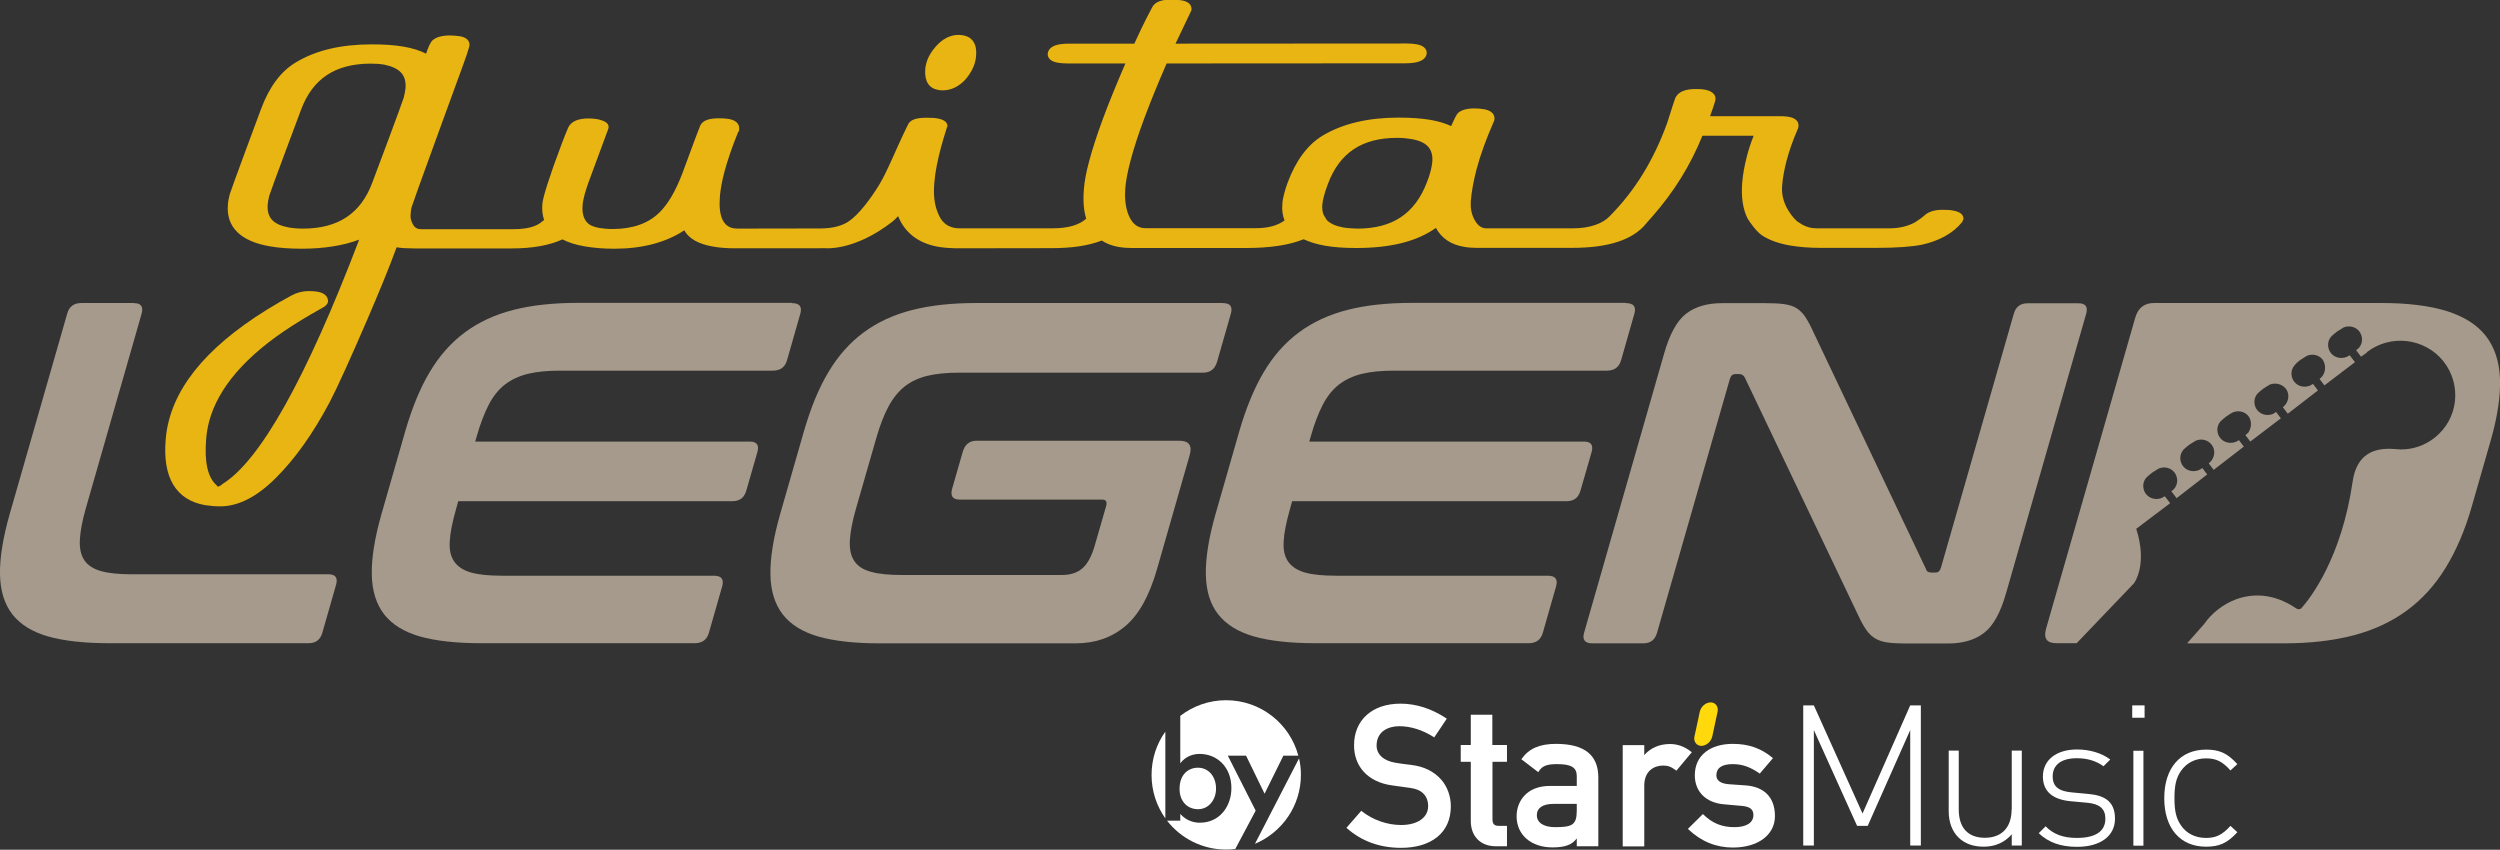
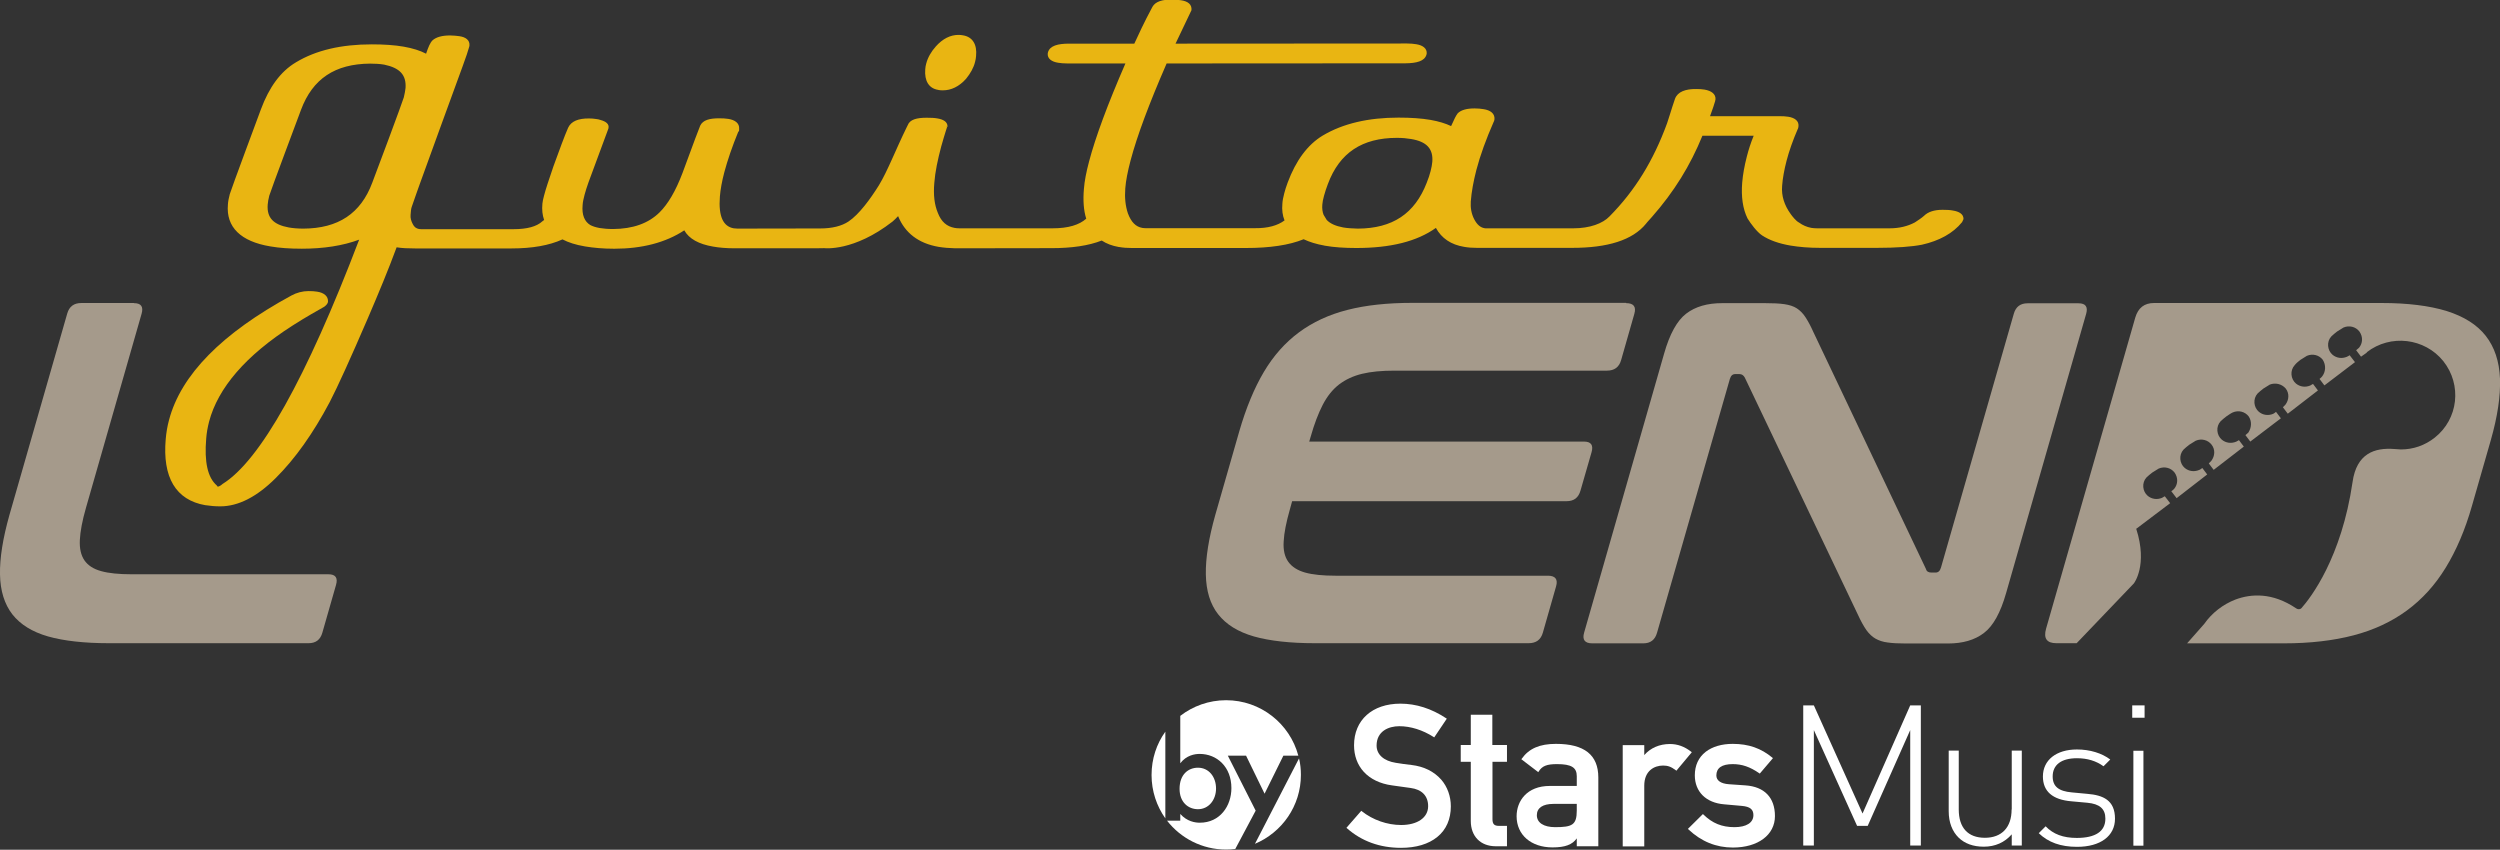
<svg xmlns="http://www.w3.org/2000/svg" version="1.1" id="Calque_1" x="0px" y="0px" viewBox="0 0 1740.9 591.7" style="enable-background:new 0 0 1740.9 591.7;" xml:space="preserve">
  <rect x="0" y="0" width="1740.9" height="591.7" fill="#333333" stroke="none" />
  <style type="text/css">
	.st0{fill:#E9B512;}
	.st1{fill:#A59A8B;}
	.st2{fill:#FFFFFF;}
	.st3{fill:#FFD90B;}
</style>
  <g>
    <g>
      <g>
        <path class="st0" d="M653.4,62.6c0.1,0,0.2,0,0.3,0.1c0.9,0.2,1.9,0.2,3,0.2c5.6,0,11.2-2.6,16-8l0,0c3.1-3.8,5.3-7.7,6.3-11.8     c0.4-1.4,0.6-2.8,0.7-4.1c0.8-8-2.4-13.3-9.1-14.4c-1-0.2-2-0.3-3.2-0.3c-5.6,0-11,2.7-15.7,8c-3.3,3.7-5.6,7.7-6.7,11.9     c-0.4,1.3-0.6,2.7-0.7,4.1C643.7,56.2,646.7,61.6,653.4,62.6z M1359.9,146.6c-2-0.4-4.4-0.5-7.2-0.5c-5.7,0-10.1,1.4-12.9,4.2     c-1.5,1.4-4.7,3.5-6.4,4.6c-4.9,2.6-10.7,4.1-17.7,4.1l-50.2,0c-1.4,0-2.8-0.1-4.1-0.3c-3.2-0.6-6-1.8-8.6-3.7     c-2.2-1.1-4.8-4.5-5.8-5.9c-4.5-6.2-6.6-12.8-6-19.7c0.4-5.5,1.5-11.3,3.1-17.5c1.8-6.9,4.4-14.2,7.8-22.1c0,0.1,0.2-0.3,0.3-0.7     c0.1-0.5,0.1-0.8,0.2-1.3c0.3-3.6-2.6-5.8-7.1-6.5c-1.8-0.3-3.9-0.4-6.3-0.4l-48.2,0c1.8-5,3-8.3,3.5-10.3c0.1-0.6,0.2-1,0.3-1.4     c0.3-3.7-2.9-6-7.6-6.8c-1.7-0.3-3.6-0.4-5.8-0.4c-7.5-0.1-13,1.9-14.8,6.8c-2.6,7.5-4.2,13.4-5.5,17     c-9.5,26-22.3,46.9-40.1,64.9c-4.7,4.9-13.6,8.3-25.3,8.3l-60.4,0c-0.5,0-1,0-1.4-0.1c-2.8-0.5-5.1-2.4-7.1-6.2     c-2-3.8-2.7-8.1-2.4-12.4c0.5-6.8,1.9-14.2,3.9-22c2.7-10.3,6.8-21.5,12.1-33.6c0.1,0,0.2-0.4,0.3-0.7c0.1-0.4,0.1-0.7,0.2-1     c0.3-3.9-2.8-6.3-7.7-7c-1.8-0.3-3.9-0.5-6.2-0.5c-5.4,0-9.4,1.1-11.7,3.4c-1.1,1.4-2.5,4.1-4.6,8.9c-4-1.9-8.7-3.3-14.3-4.3     c-6.4-1.1-13.8-1.6-22.3-1.6c-21,0-38.7,4.1-52.8,12.5c-10.5,6.3-18.7,17.4-24.4,32.7c-1,2.7-1.8,5.2-2.4,7.5     c-0.7,2.7-1.2,5.1-1.3,7.2c-0.4,4.4,0.1,8.2,1.5,11.7c-4.8,3.6-11.7,5.5-20.5,5.4l-76.4,0c-0.8,0-1.5-0.1-2.2-0.2     c-4.5-0.8-7.7-4-10-10.2c-1.7-5.1-2.3-10.8-1.8-17.3c0.4-5.4,1.7-11.9,3.7-19.5c4.5-17,12.9-39.5,25.1-67.5l166.3-0.1     c7.9-0.1,13.2-1.5,14.6-5.9c0.1-0.3,0.1-0.6,0.2-0.9c0.3-3.6-2.8-5.8-7.3-6.5c-1.8-0.3-4-0.5-6.4-0.5l-161.2,0.1     c7.4-15.4,11.1-23.3,11.1-23.3c0.4-4.1-2.6-6.2-7.2-6.9c-1.9-0.3-4.1-0.5-6.6-0.5c-6.4,0-11.3,1.3-13.4,5.1     c-5.9,11-9.8,19.5-12.6,25.6l-45.4,0c-8,0-13.3,1.5-14.7,5.9c-0.1,0.4-0.1,0.7-0.2,1c-0.3,3.5,2.7,5.7,7.2,6.4     c1.8,0.3,4,0.5,6.5,0.5l40.4,0c-12.4,28.5-20.8,51.2-25.3,68.2c-2,7.5-3.2,13.8-3.6,19.1c-0.7,8.1-0.2,15,1.6,20.8     c-4.8,4.3-12.5,6.7-23.3,6.7l-65.1,0c-1.2,0-2.3-0.1-3.3-0.3c-5.4-1-9.2-4.2-11.6-10.4c-2.4-5.7-3.2-12.4-2.5-20.8     c0.6-7.9,2.4-16.3,4.8-25.4c1.3-4.7,2.4-8.2,3.1-10.5c0.4-1.1,0.6-2,0.8-2.5c0.1-0.2,0.2-0.4,0.2-0.5l0,0l-0.4-0.2l-0.1-0.1     l0.8,0c0,0,0,0,0,0l0,0c0-0.1,0-0.3,0-0.4c-0.1-3.1-2.9-4.7-6.9-5.4c-2.1-0.4-4.6-0.5-7.6-0.5c-6.9,0-11.7,1.2-13.2,5.2l-0.6,1.2     c-8,16.3-13.3,30.5-19.5,40.7c-5.8,9.3-13.8,20.3-21.2,25.2c-4.7,3.1-11.3,4.8-19.6,4.8l-57.7,0.1c-0.9-0.1-1.8-0.1-2.6-0.2     c-7.2-1.3-10.7-8.1-9.6-22.2c0.4-4.8,1.4-10.5,3.1-16.9c2.2-8.2,5.4-17.7,9.8-28.4l0.4,0l0.1-1.2c0-0.3,0-0.3,0-0.6     c0.3-3.8-2.8-6.2-7.6-6.9c-1.8-0.3-3.9-0.4-6.3-0.4c-6.7,0-11.3,1.2-13.2,5.1c-0.4,0.9-4.6,11.8-12.3,32.9     c-4.8,12.7-10.2,21.8-16,27.5c-7.8,7.7-18.6,11.5-32.4,11.6c-3.7,0-6.8-0.3-9.3-0.7c-2.8-0.5-4.9-1.2-6.6-2.1     c-3.9-2.4-5.9-6.9-5.3-13.8c0.1-2.2,0.7-4.7,1.4-7.4c0.7-2.6,1.6-5.4,2.7-8.5l13.8-37.3c0.1-0.2,0.1-0.4,0.1-0.4     c0.7-2.9-1.8-4.7-5.4-5.7c-1.1-0.4-2.1-0.6-3.1-0.7c-1.7-0.3-3.3-0.4-4.9-0.4c-7.5-0.1-12.6,1.9-14.7,6.5     c-2.7,6.2-5.9,15-10.2,26.8c-3.1,9.1-5.4,15.9-6.6,20.6c-0.6,2.3-1,4.1-1.1,5.4c-0.4,4.2,0,8,1.2,11.4l-1.2,0.9     c-4,3.7-10.7,5.5-20.1,5.5l-64.3,0c-0.5,0-1.1-0.1-1.5-0.1c-2-0.4-3.4-1.4-4.4-3.5c-1.1-2.1-1.7-4.2-1.5-6.3     c0.2-2.3,0.3-4.1,0.7-5.3c0.1-0.4,0.2-0.7,0.3-0.9c2.2-6.5,4-11.3,5.1-14.5c3.6-10.2,26.2-72,30.1-82.7     c2.5-6.7,3.9-11.1,4.5-13.3c0.2-0.6,0.3-1,0.3-1.4c0.3-3.6-2.6-5.8-7.1-6.4c-1.8-0.3-3.8-0.4-6.3-0.5c-5.7,0-9.6,1.1-12.2,3.3     c-1.8,1.7-3,4.7-4.6,9.4c-4.2-2.2-9.4-3.8-15.6-4.9c-6.3-1.1-13.7-1.6-22.2-1.6c-21.3,0-38.9,4.1-52.8,12.5     c-10.8,6.4-18.7,17.4-24.4,32.7c-1,2.7-21.1,56.7-21.7,59.1c-0.7,2.7-1.2,5.1-1.3,7.2c-1.4,15.8,9,25.8,29.6,29.2     c6.3,1.1,13.6,1.6,21.9,1.6c15.1,0,28.6-2.1,39.9-6.3C213.1,264,181,320.9,155,337c-1.3,1.2-2.5,1.8-3.4,1.9     c-0.3-0.4-0.5-0.7-0.7-0.9c-6.3-5.5-8.7-16.3-7.3-32.7c0.3-4,1-7.8,2-11.7c6.2-23.4,25.4-46,58.3-67c9.5-6.1,16.9-10.1,21.9-13     c1.2-0.9,2.1-1.8,2.5-3c0.1-0.2,0.1-0.3,0.1-0.4c0.3-3.9-2.8-6.4-7.6-7.1c-1.7-0.3-3.7-0.4-6-0.4c-4.1,0-8.3,1.1-11.9,3.1     c-48.4,26.3-76.9,55.2-85.2,86.7c-1.2,4.4-1.9,8.8-2.3,13.3c-2.3,26.5,6.9,42.4,27.6,46c0.1,0,0.1,0,0.2,0     c3.2,0.5,6.6,0.8,10.2,0.8c12.6,0,25.6-6.7,38.6-19.7c13.6-13.5,26.1-31.2,37.6-52.9c5.6-10.8,14.3-30,26.6-58.5     c7.6-17.7,14.4-34.1,20-49.3c0.2,0,0.4,0.1,0.6,0.1c3.2,0.5,7.1,0.7,12.4,0.7l67,0c14.4,0,26.3-2.1,35.5-6.3     c4.2,2.2,9.3,3.8,15.2,4.8c0.2,0,0.3,0.1,0.5,0.1c6,1,12.8,1.6,20.4,1.6c19.3,0,35.8-4.3,48.7-12.8c3.3,5.9,10.1,9.6,20,11.3     c4.4,0.8,9.5,1.2,15.1,1.2l56.3,0c2.1,0,4.1-0.1,6.1-0.1c0,0,20.4,2.6,47.5-18.5c0,0,0,0.1-0.1,0.1c1.4-1.2,2.7-2.5,4-3.9     c4.8,11.8,14.3,19,28.2,21.4c3.6,0.6,7.5,0.9,11.7,1l67-0.1c14.1,0,25.7-1.7,34.9-5.3c3.3,2.2,7.3,3.7,11.9,4.5     c0.1,0,0.1,0,0.2,0c2.8,0.5,5.7,0.7,8.9,0.7l79.4,0c16.7,0,30.1-2,40.2-6.1c4,1.9,8.8,3.4,14.4,4.4c0.1,0,0.4,0.1,0.4,0.1     c6.3,1.1,13.6,1.6,21.8,1.6c23.8,0,42.2-4.5,55.5-14c3.9,7.2,10.5,11.7,19.7,13.2c2.7,0.5,5.7,0.7,8.8,0.7l66.4,0     c24.6,0,42-5.3,51.4-16.8l0.8-1c1.2-1.3,2.2-2.5,3.4-3.8c15.3-17.4,26.6-35.6,35.1-56.5l35.7,0c-2,4.9-3.6,9.8-4.8,14.6     c-1.6,6.2-2.7,12.2-3.2,18c-0.8,9.9,0.4,18.3,3.7,25c2.2,3.6,6.5,9.4,10.1,11.8c5,3.3,11.6,5.7,19.8,7.1c6,1,12.9,1.6,20.6,1.6     l39.8,0c13.5,0,24.1-0.8,31.2-2.2c12-2.7,21.6-7.9,27.9-15.7l0.2-0.4c0.2-0.5,0.4-0.7,0.7-1.5c0-0.1,0.1-0.2,0.1-0.4     C1367.3,149.1,1364.3,147.3,1359.9,146.6z M282.4,61.3c-0.2,1.8-0.6,4-1.2,6.5c-0.6,2.4-20.8,56.6-22,59.5     c-8,21.4-23.7,31.8-48,31.9c-3.8,0-7.2-0.3-10.1-0.8c-10.9-2-15.3-6.9-14.7-15.8c0.1-1.8,0.5-3.9,1.1-6.3     c0.6-2.4,20.9-56.6,22.1-59.8c8.1-21.7,23.7-32,48.1-32.2l0,0c3.6,0,6.9,0.2,9.8,0.7C278.6,47.3,283,52.3,282.4,61.3z      M997.4,112.7c-0.2,1.8-0.5,4-1.2,6.5c-0.6,2.4-1.5,5.1-2.7,8.1c-8.3,21.4-23.7,31.8-48,31.9c-3.8-0.1-7.2-0.3-10.1-0.8     c-5.4-1-9.1-2.7-11.5-5.2l-2.2-3.6c-0.8-2-1.1-4.3-0.9-7c0.1-1.7,0.5-3.8,1.2-6.3c0.6-2.4,1.6-5.2,2.7-8.2     c8.1-21.7,23.8-32.1,48.1-32.1l0,0c3.7,0,6.9,0.3,9.8,0.8C993.6,98.6,998.1,103.7,997.4,112.7z" />
      </g>
    </g>
    <path class="st1" d="M93.3,211.1c5,0,6.7,2.5,5.3,7.4l-38.7,135c-2.6,9-4,16.5-4.3,22.5c-0.3,6,0.8,10.7,3.2,14.2   c2.4,3.5,6.2,6,11.6,7.5c5.3,1.5,12.4,2.2,21.2,2.2h137.1c5,0,6.7,2.5,5.3,7.4l-9.5,33.2c-1.4,5-4.6,7.4-9.6,7.4H75.8   c-17.1,0-31.3-1.6-42.3-4.7c-11.1-3.2-19.3-8.3-24.9-15.4c-5.5-7.1-8.4-16.4-8.6-27.8c-0.2-11.4,2-25.2,6.6-41.5l40.2-140.1   c1.4-5,4.7-7.4,9.9-7.4H93.3z" />
-     <path class="st1" d="M551.6,211.1c5.2,0,7.1,2.5,5.7,7.4l-9.2,32.2c-1.4,5-4.7,7.4-9.9,7.4H390.2c-8.8,0-16.3,0.7-22.5,2.2   c-6.2,1.5-11.5,4-16,7.4c-4.5,3.5-8.3,8.2-11.4,14.2c-3.1,6-5.9,13.4-8.4,22.2l-1,3.4h191.2c5,0,6.7,2.5,5.3,7.4l-7.7,26.7   c-1.4,5-4.6,7.4-9.6,7.4H319.1l-1.6,5.8c-2.5,8.8-4,16.2-4.3,22.2c-0.4,6,0.7,10.7,3.2,14.2c2.5,3.5,6.4,6,11.7,7.5   c5.3,1.5,12.4,2.2,21.2,2.2h147.9c5.2,0,7.1,2.5,5.7,7.4l-9.2,32.2c-1.4,5-4.7,7.4-9.9,7.4H334.7c-17.1,0-31.3-1.6-42.3-4.7   c-11.1-3.2-19.3-8.3-24.9-15.4c-5.5-7.1-8.4-16.4-8.6-27.8c-0.2-11.4,2-25.2,6.6-41.5l16.7-58.2c4.7-16.2,10.3-30,17.1-41.3   c6.7-11.3,14.9-20.5,24.5-27.6c9.6-7.1,20.8-12.3,33.7-15.6c12.9-3.3,27.9-4.9,45.1-4.9H551.6z" />
-     <path class="st1" d="M851.8,211.1c5,0,6.7,2.5,5.3,7.4l-9.5,33.2c-1.5,5.2-4.7,7.8-9.7,7.8H668.3c-8.8,0-16.3,0.7-22.5,2.2   c-6.2,1.5-11.5,4-15.8,7.4c-4.4,3.5-8.2,8.2-11.3,14c-3.2,5.9-6,13.3-8.6,22.3l-14,48.7c-2.6,9-4,16.5-4.3,22.5   c-0.3,6,0.8,10.7,3.2,14.2c2.4,3.5,6.2,6,11.6,7.4c5.3,1.5,12.4,2.2,21.2,2.2h111.7c5.9,0,10.6-1.5,14.2-4.6   c3.6-3.1,6.5-8.4,8.7-16.1l7.9-27.4c0.8-2.9-0.1-4.4-2.8-4.4h-99.2c-5,0-6.7-2.6-5.2-7.8l7.3-25.4c1.5-5.2,4.7-7.8,9.7-7.8h141.1   c6.8,0,9.2,3.4,7.2,10.2l-22.6,78.9c-5.4,19-12.9,32.3-22.3,40.1C774,444.1,762.5,448,749,448H612.3c-17.1,0-31.3-1.6-42.3-4.7   c-11.1-3.2-19.3-8.3-24.9-15.4c-5.5-7.1-8.4-16.4-8.6-27.8c-0.2-11.4,2-25.2,6.6-41.5l16.7-58.2c4.7-16.2,10.3-30,17.1-41.3   c6.7-11.3,14.9-20.5,24.5-27.6c9.6-7.1,20.8-12.3,33.7-15.6c12.9-3.3,27.9-4.9,45.1-4.9H851.8z" />
    <path class="st1" d="M1132.4,211.1c5.2,0,7.1,2.5,5.7,7.4l-9.2,32.2c-1.4,5-4.7,7.4-9.9,7.4H971c-8.8,0-16.3,0.7-22.5,2.2   c-6.2,1.5-11.5,4-16,7.4c-4.5,3.5-8.3,8.2-11.4,14.2c-3.1,6-5.9,13.4-8.4,22.2l-1,3.4H1103c5,0,6.7,2.5,5.3,7.4l-7.7,26.7   c-1.4,5-4.6,7.4-9.6,7.4H899.8l-1.6,5.8c-2.5,8.8-4,16.2-4.3,22.2c-0.4,6,0.7,10.7,3.2,14.2c2.5,3.5,6.4,6,11.7,7.5   c5.3,1.5,12.4,2.2,21.2,2.2h147.9c5.2,0,7.1,2.5,5.7,7.4l-9.2,32.2c-1.4,5-4.7,7.4-9.9,7.4H915.5c-17.1,0-31.3-1.6-42.3-4.7   c-11.1-3.2-19.3-8.3-24.9-15.4s-8.4-16.4-8.6-27.8c-0.2-11.4,2-25.2,6.6-41.5l16.7-58.2c4.7-16.2,10.4-30,17.1-41.3   c6.7-11.3,14.9-20.5,24.5-27.6c9.6-7.1,20.8-12.3,33.7-15.6c12.9-3.3,27.9-4.9,45.1-4.9H1132.4z" />
    <path class="st1" d="M1229.2,211.1c5.4,0,9.9,0.2,13.3,0.7s6.4,1.4,8.7,2.9s4.3,3.5,6,6.1c1.7,2.6,3.6,6,5.5,10.3l78.5,165.2   c0.4,1.6,1.7,2.4,3.7,2.4h3c1.8,0,3-1.1,3.7-3.4l50.7-176.7c1.4-5,4.6-7.4,9.6-7.4h35.5c5,0,6.7,2.5,5.3,7.4l-55.7,194.3   c-3.9,13.8-9.1,23.1-15.5,27.9c-6.4,4.9-14.7,7.3-25.1,7.3h-29.1c-5.2,0-9.5-0.2-12.8-0.7c-3.4-0.4-6.2-1.4-8.5-2.7   s-4.4-3.3-6.3-5.9c-1.8-2.6-3.8-6.1-5.9-10.7L1215,262.9c-0.9-1.6-2.1-2.4-3.7-2.4h-3c-1.8,0-3,1.1-3.7,3.4l-50.7,176.7   c-1.4,5-4.6,7.4-9.6,7.4h-35.5c-5.2,0-7.1-2.5-5.7-7.4l55.7-194.3c3.9-13.8,9.1-23.1,15.4-27.9c6.4-4.9,14.7-7.3,25.1-7.3H1229.2z" />
    <path class="st1" d="M1731,233.9c-6.1-7.8-15.2-13.5-27.2-17.3c-12-3.7-27.2-5.6-45.4-5.6h-158.4c-6.8,0-11.1,3.4-13.1,10.2   l-62.1,216.6c-1.9,6.8,0.5,10.1,7.2,10.1h14.1l39.8-41.6c0,0,9.9-12.5,1.7-38c0,0,0-0.3,0.3-0.3l23.3-17.6l-3.7-4.8   c-0.9,0.3-1.4,0.9-2,1.1c-3.4,1.4-7.1,0.9-9.9-1.4c-3.7-3.1-4.3-9.1-0.9-12.8c1.1-1.1,2.6-2.3,4-3.4c1.4-0.9,3.1-2,4.5-2.8   c4-1.7,8.5-0.6,11.1,2.8c2.6,3.7,2.3,8.2-0.3,11.3c-0.6,0.6-1.1,1.1-2,1.7l3.7,4.8l21.3-16.5l-3.4-4.5c-0.9,0.6-1.4,1.1-2.3,1.4   c-3.4,1.4-7.1,0.9-9.9-1.4c-3.7-3.1-4.3-9.1-0.9-12.8c1.1-1.1,2.6-2.3,4-3.4c1.4-0.9,3.1-2,4.5-2.8c4-1.7,8.5-0.6,11.1,2.8   c2.6,3.4,2.3,7.9-0.3,11.3c-0.6,0.6-1.1,1.1-1.7,1.7l3.4,4.5l21-16.2l-3.4-4.5c-0.6,0.3-1.4,0.9-2,1.1c-3.4,1.4-7.1,0.9-9.9-1.4   c-3.7-3.1-4.3-9.1-0.9-12.8c1.1-1.1,2.6-2.3,4-3.4c1.4-0.9,2.8-2,4.5-2.8c4-1.7,8.5-0.6,11.1,2.8c2.3,3.4,2,7.9-0.3,11.3   c-0.6,0.6-1.4,1.1-2,1.7l3.4,4.5l21.3-16.2l-3.4-4.5c-0.6,0.6-1.4,1.1-2,1.4c-3.4,1.4-7.1,0.9-9.9-1.4c-3.7-3.1-4.3-9.1-0.9-12.8   c1.1-1.1,2.6-2.3,4-3.4c1.4-0.9,3.1-2,4.5-2.8c3.7-1.4,8.2-0.6,11.1,2.8c2.6,3.4,2.3,7.9-0.3,11.3c-0.6,0.6-1.1,1.1-1.7,1.7   l3.4,4.5l21-16.2l-3.4-4.5c-0.9,0.3-1.4,0.9-2,1.1c-3.4,1.4-7.1,0.9-9.9-1.4c-3.7-3.1-4.3-9.1-0.9-12.8c1.1-1.4,2.6-2.6,4-3.7   c1.4-0.9,3.1-2,4.5-2.8c4-1.7,8.5-0.6,11.1,2.8c2.3,3.7,2,8.2-0.3,11.3c-0.6,0.9-1.4,1.4-2,2l3.4,4.5l21.3-16.2l-3.7-4.8   c-0.6,0.3-1.4,0.9-2,1.1c-3.4,1.4-7.1,0.9-9.9-1.4c-3.7-3.1-4.3-9.1-0.9-12.8c1.1-1.1,2.6-2.3,4-3.4c1.4-0.9,3.1-2,4.5-2.8   c4-1.7,8.5-0.6,11.1,2.8c2.6,3.7,2.3,8.2-0.3,11.3c-0.6,0.6-1.4,1.1-2,1.7l3.4,4.5l4-2.8c0,0,0,0,0-0.3   c16.5-12.8,40.3-9.9,53.3,6.2c13.1,16.5,10.5,40.3-6,53.3c-6.8,5.4-15,8.2-23.5,8.2c-0.9,0-4.5-0.3-4.5-0.3   c-13.9-1.1-26.4,3.1-29.2,23c-7.7,52.8-29.2,80.6-35.5,87.7c-0.9,1.1-2.6,1.1-3.7,0.3c-16.7-11.3-31.5-10.2-42.3-6.2   c-8.8,3.4-16.5,9.4-21.8,17L1523,448h67.4c18.3,0,34.5-1.9,48.6-5.6c14.1-3.7,26.5-9.5,37.1-17.3c10.6-7.8,19.6-17.7,27-29.8   c7.4-12.1,13.5-26.3,18.2-42.8l13.2-46c4.7-16.5,6.8-30.7,6.4-42.8C1740.4,251.6,1737.1,241.7,1731,233.9z" />
  </g>
  <g>
    <g>
      <path class="st2" d="M982.9,532.7c-3.7-0.4-7.3-0.9-10.9-1.5c-8.4-1.3-13.4-5.8-13.4-12c0-9.9,8.2-13.5,15.8-13.5    c7.9,0,16.2,2.6,23.9,7.5l0.4,0.3l0.3-0.4l8.2-12.2l0.3-0.4l-0.4-0.3c-10.3-6.8-21-10.2-31.9-10.2c-19.6,0-32.3,11.4-32.3,29    c0,7.2,2.3,13.6,6.8,18.5c4.6,5,11.4,8.3,19.6,9.4c0,0,5.7,0.8,5.7,0.8c2.4,0.3,4.7,0.7,7.2,1c7.9,1,12.3,5.5,12.3,12.7    c0,7.9-7.4,13.1-18.8,13.1c-9.7,0-19.7-3.5-27.4-9.6l-0.4-0.3l-0.3,0.4l-9.7,11.1l-0.3,0.4l0.4,0.3c10.2,9,22.9,13.6,37.6,13.6    c10.5,0,19.2-2.6,25.3-7.6c6.2-5,9.4-12.4,9.4-21.3c0-7-2.4-13.6-6.6-18.5C998.6,537.2,991.5,533.7,982.9,532.7z" />
      <path class="st2" d="M1039.2,518.8v-20.6v-0.5h-0.5h-14h-0.5v0.5v20.6h-6.5h-0.5v0.5l0,10.7v0.5h0.5h6.5v41.2    c0,10.7,6.8,17.6,17.4,17.6h7.3h0.5v-0.5v-13.2v-0.5h-0.5h-5.2c-3.2,0-4.4-1.3-4.4-4.7l0-39.9h9.6h0.5V530v-10.7v-0.5h-0.5H1039.2    z" />
      <path class="st2" d="M1098,559.8v4.6c0,10.1-3.2,11.6-15.1,11.6c-7.9,0-12.7-3.1-12.7-8.3c0-5.1,4.1-7.9,11.6-7.9H1098z     M1083.5,518c-11.3,0-18.7,3.2-23.8,10.3l-0.3,0.4l0.4,0.3l11,8.4l0.4,0.3l0.3-0.5c2.4-3.8,5.6-5.1,12.7-5.1    c10,0,13.8,2.3,13.8,8.4v6.8h-18.8c-16,0-23.1,10.6-23.1,21.1c0,13,10.1,21.7,25,21.7c8.8,0,13.8-1.9,16.9-6.3v5v0.5h0.5h14h0.5    v-0.5v-47.4C1113,525.7,1103.3,518,1083.5,518" />
      <path class="st2" d="M1178.1,523.8l-0.4-0.3c-4.7-3.7-9.6-5.4-14.8-5.4c-7.3,0-13.5,2.7-17.9,7.7v-6.4v-0.5h-0.5h-14h-0.5v0.5    v69.5v0.5h0.5h14h0.5v-0.5l0-41.8c0-10.4,7-14,13.1-14c3.3,0,5.6,0.8,8.9,3.3l0.4,0.3l0.3-0.4l10.1-12.1L1178.1,523.8z" />
      <path class="st2" d="M1215.4,546.9c0,0-11.5-0.8-11.5-0.8c-5.6-0.4-8.7-2.6-8.7-6.1c0-5.2,3.8-7.9,11.4-7.9c6.5,0,12,1.9,18.4,6.3    l0.4,0.3l0.3-0.3l8.6-10.1l0.3-0.4l-0.4-0.3c-7.8-6.5-16.5-9.6-27.6-9.6c-7.6,0-14.1,1.9-18.8,5.5c-5,3.9-7.6,9.5-7.6,16.4    c0,11.4,7.8,19.2,20.5,20.2c0,0,12.3,1.1,12.3,1.1c5.6,0.5,8,2.4,8,6.4c0,5.3-4.9,8.4-13.2,8.4c-8.7,0-15.4-2.7-21.6-8.8l-0.4-0.3    l-0.3,0.3l-9.7,9.6l-0.4,0.4l0.4,0.4c8.9,8.4,19.3,12.6,30.9,12.6c17.5,0,29.3-8.8,29.3-21.9    C1236,555.4,1228.7,547.8,1215.4,546.9z" />
      <polygon class="st2" points="1297,566.5 1263.1,491.2 1255.7,491.2 1255.7,588.8 1263.1,588.8 1263.1,508.4 1293.2,575.1     1300.6,575.1 1330.2,508.4 1330.2,588.8 1337.6,588.8 1337.6,491.2 1330.2,491.2   " />
      <path class="st2" d="M1400.8,563.7c0,12.5-6.9,19.7-18.6,19.7c-11.8,0-18.2-7-18.2-19.7v-41h-7l0,42.2c0,7.8,2.5,14.1,6.9,18.4    c4.2,4.1,10.1,6.3,17.5,6.3c7.9,0,14.5-2.9,19.5-8.6v7.8h7v-66.1h-7V563.7z" />
      <path class="st2" d="M1453.5,552.8l-10.7-1c-9.3-0.8-13.4-4.2-13.4-11.1c0-8.1,6-12.7,16.9-12.7c7.3,0,13.4,1.9,18.5,5.6l4.7-4.7    c-5.8-4.4-14.1-7-23.2-7c-14.4,0-23.7,7.4-23.7,18.8c0,10.3,6.6,16.2,19.9,17.3l11,1c8.6,0.8,12.6,4.2,12.6,11.1    c0,8.9-7,13.4-19.9,13.4c-9.5,0-16.4-2.6-21.7-8.1l-4.8,4.8c6.7,6.4,15.2,9.5,26.7,9.5c16.2,0,26.4-7.5,26.4-19.6    C1472.8,557.2,1464.5,553.7,1453.5,552.8z" />
      <rect x="1484.8" y="491.2" class="st2" width="8.6" height="8.6" />
      <rect x="1485.6" y="522.8" class="st2" width="7" height="66.1" />
-       <path class="st2" d="M1536.2,583.5c-7.4,0-13.6-3-17.5-8.8c-3.3-4.8-4.5-10-4.5-18.9c0-8.9,1.2-14.1,4.5-18.9    c4-5.8,10.1-8.8,17.5-8.8c7,0,11.4,2.1,17,8.4l4.8-4.4c-7.1-7.8-12.7-10.1-21.8-10.1c-18,0-29.1,12.9-29.1,33.8    c0,21,11.1,33.8,29.1,33.8c9,0,14.7-2.3,21.8-10.1l-4.8-4.4C1547.5,581.4,1543.1,583.5,1536.2,583.5z" />
-       <path class="st3" d="M1191.1,489.1c-3.3,0.1-6.6,2.9-7.4,6.4v-0.1l-1.1,5.2l-2.7,12.5c-0.6,3.4,1.5,6.3,5,6.3    c3.3-0.1,6.6-2.9,7.4-6.4v0.1l1.4-6.5l2.4-11.2C1196.7,492,1194.6,489.1,1191.1,489.1z" />
    </g>
    <g>
-       <path class="st2" d="M874.4,564.5L855,526.2h12.7l12.9,26.5l13.1-26.5h10.4c-5.9-22.2-26.2-38.6-50.3-38.6    c-12,0-23.1,4.1-31.9,10.9v33c4.3-5.6,10.1-6.5,13.5-6.5c12,0,22.1,9,22.1,23.8c0,12.5-8,24.1-22,24.1c-3.2,0-8.9-0.8-13.6-6.1    v4.7h-9.2c9.5,12.2,24.4,20.1,41.1,20.1c2.2,0,4.3-0.1,6.4-0.4L874.4,564.5z" />
+       <path class="st2" d="M874.4,564.5L855,526.2h12.7l12.9,26.5l13.1-26.5h10.4c-5.9-22.2-26.2-38.6-50.3-38.6    c-12,0-23.1,4.1-31.9,10.9v33c4.3-5.6,10.1-6.5,13.5-6.5c12,0,22.1,9,22.1,23.8c0,12.5-8,24.1-22,24.1c-3.2,0-8.9-0.8-13.6-6.1    v4.7h-9.2c9.5,12.2,24.4,20.1,41.1,20.1c2.2,0,4.3-0.1,6.4-0.4z" />
      <path class="st2" d="M811.5,509.5c-6.1,8.5-9.6,18.9-9.6,30.2s3.6,21.7,9.6,30.2V509.5z" />
      <path class="st2" d="M834.2,563.5c7.6,0,12.6-6.6,12.6-14.4c0-8.1-5-14.5-12.6-14.5c-6.7,0-12.8,4.7-12.8,14.7    C821.4,558.7,827.5,563.5,834.2,563.5z" />
      <path class="st2" d="M904.6,528.1l-30.7,59.5c18.8-7.9,32-26.4,32-48C905.9,535.7,905.5,531.8,904.6,528.1z" />
    </g>
  </g>
</svg>